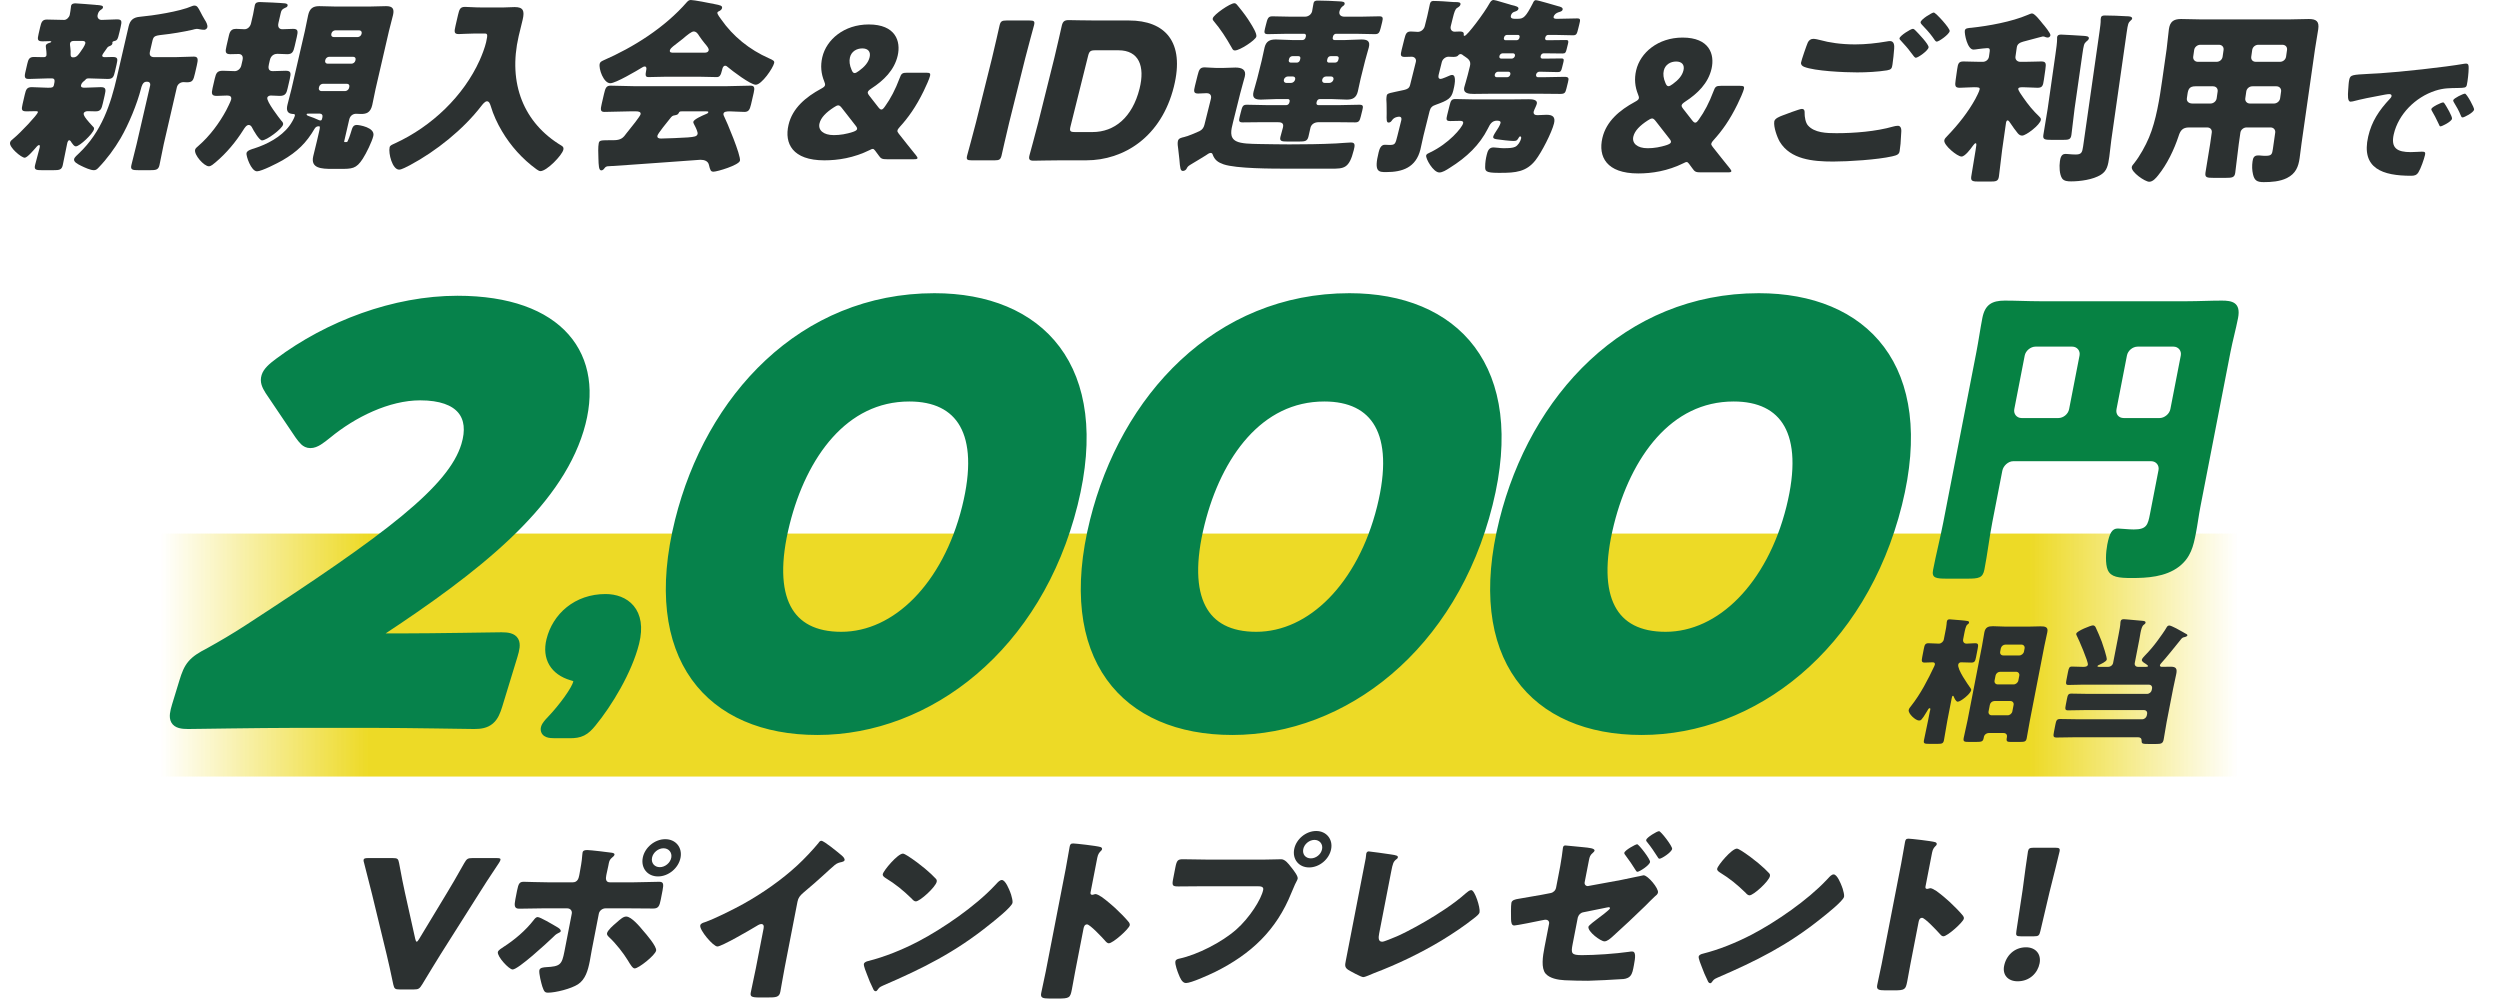
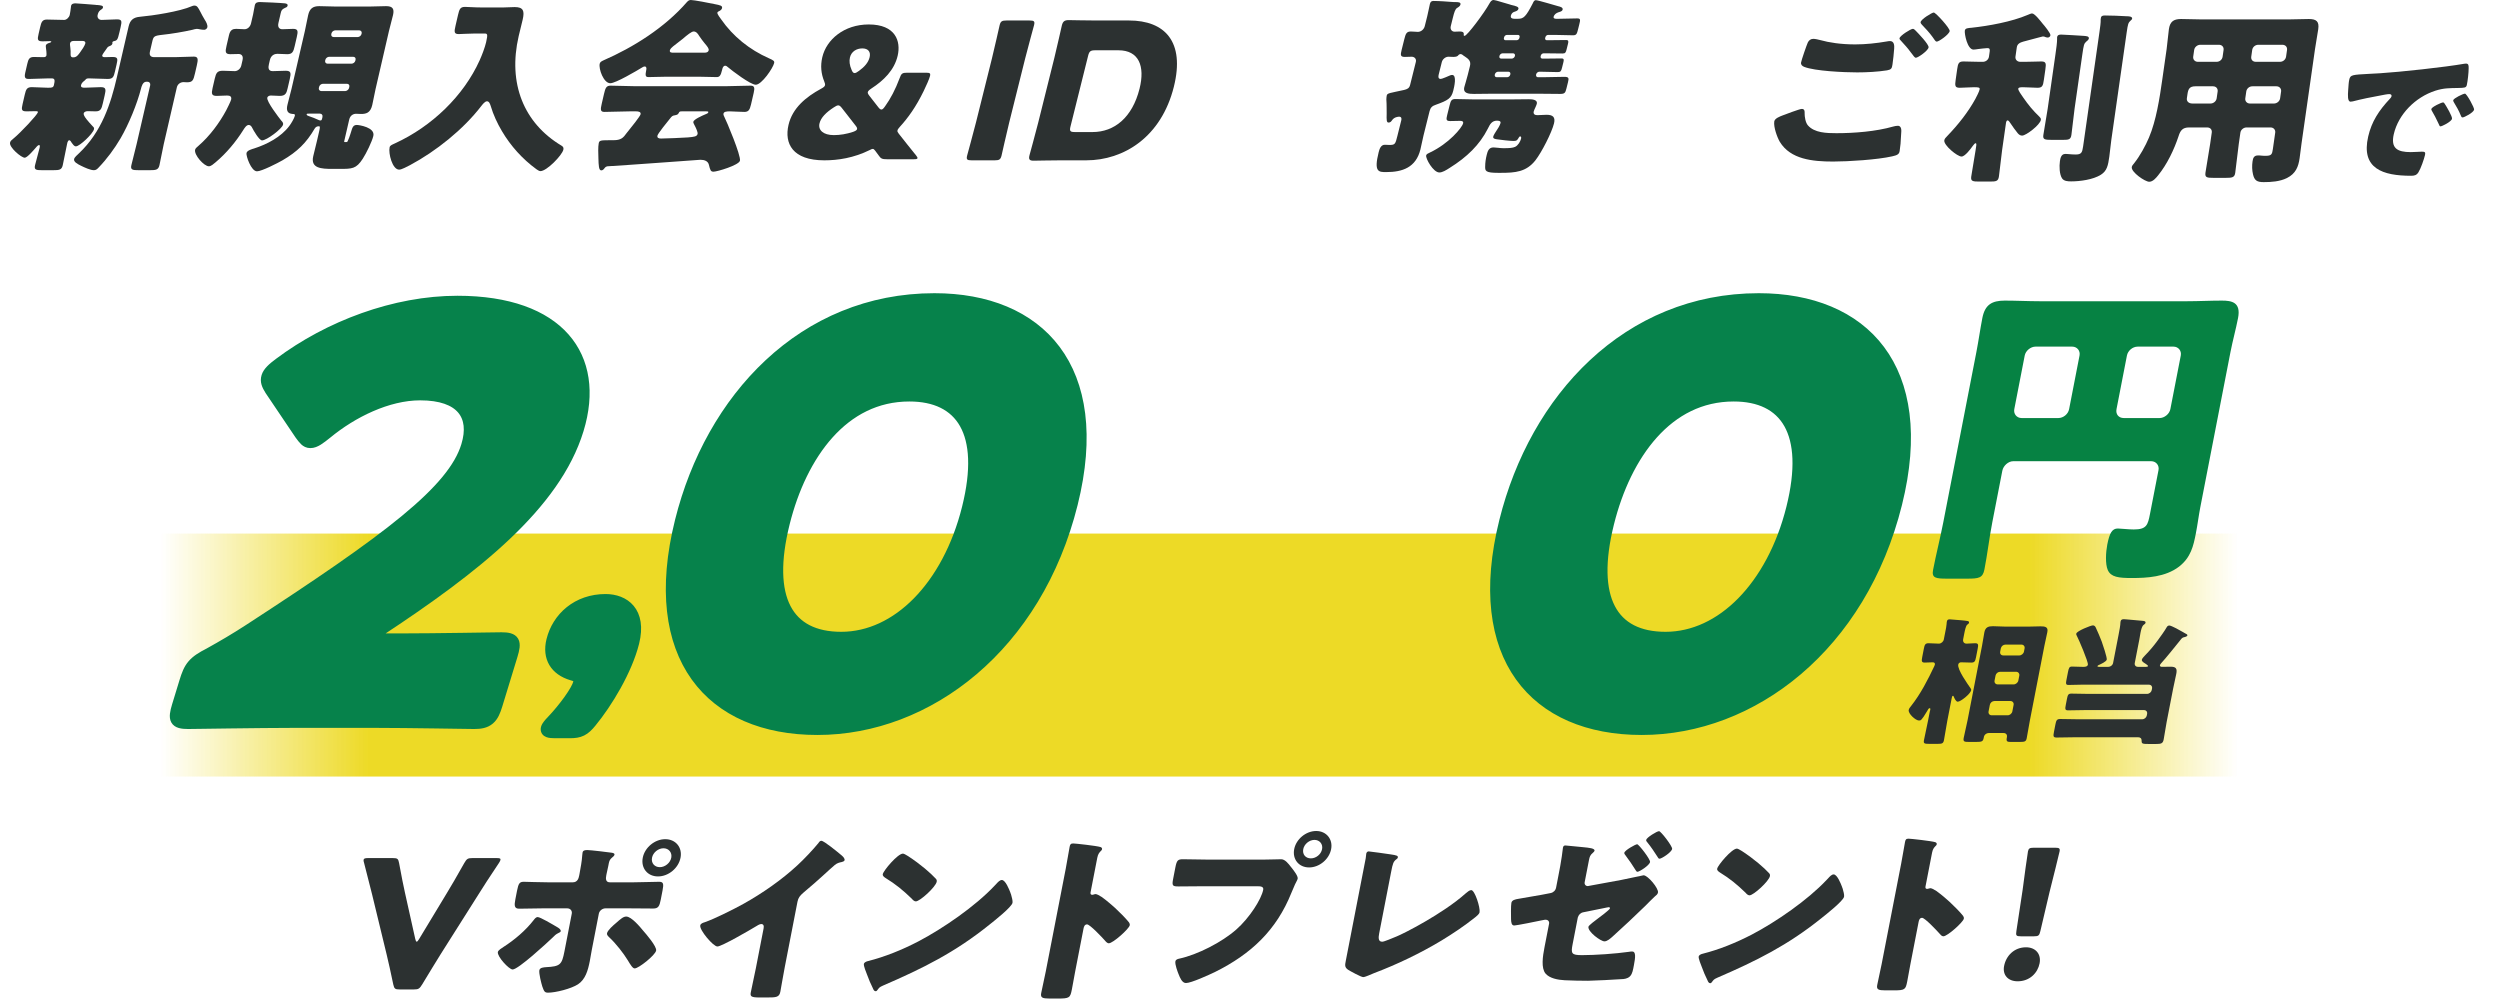
<svg xmlns="http://www.w3.org/2000/svg" width="998" height="399" viewBox="0 0 998 399" fill="none">
  <rect x="64.289" y="213" width="829" height="97" fill="url(#paint0_linear_174_2557)" />
  <path d="M811.91 373.774H806.734C804.89 373.774 804.661 373.495 804.942 371.685L807.439 355.189C807.994 350.873 809.294 341.268 809.565 339.876C809.795 338.692 810.275 338.414 811.835 338.414H820.485C822.045 338.414 822.417 338.692 822.187 339.876C821.916 341.268 819.495 350.804 818.197 356.024L814.514 371.685C814.092 373.495 813.754 373.774 811.91 373.774ZM808.789 378.159C812.618 378.159 814.927 380.873 814.209 384.562C813.465 388.391 810.263 391.732 805.441 391.732C801.612 391.732 799.334 389.226 800.038 385.606C800.836 381.5 804.109 378.159 808.789 378.159Z" fill="#2C3131" />
  <path d="M765.904 368.067L762.657 384.773C762.21 387.07 761.835 389.367 761.374 391.733C760.725 395.074 760.458 395.353 755.849 395.353H752.658C749.822 395.353 749.039 395.005 749.391 393.195C749.932 390.411 750.601 387.696 751.142 384.912L758.949 344.749C759.504 341.896 760.066 338.276 760.485 336.118C760.661 335.214 760.884 334.796 761.877 334.796C762.728 334.796 770.919 335.701 772.526 336.188C772.924 336.327 773.225 336.606 773.144 337.023C773.076 337.371 772.809 337.65 772.556 337.859C772.106 338.346 771.573 338.903 771.289 340.364L768.664 353.868C768.596 354.216 768.545 354.842 769.325 354.842C769.751 354.842 770.23 354.564 770.585 354.564C771.152 354.564 771.979 355.051 772.992 355.678C774.99 357.07 777.465 359.297 778.251 359.993C779.753 361.385 782.43 364.03 783.679 365.631C783.895 365.979 784.04 366.327 783.959 366.745C783.688 368.137 777.416 373.775 775.785 373.775C775.147 373.775 774.573 373.079 774.229 372.661C773.24 371.548 768.427 366.397 767.292 366.397C766.299 366.397 766.039 367.371 765.904 368.067Z" fill="#2C3131" />
  <path d="M693.37 338.765C693.725 338.765 694.495 339.182 695.379 339.739C700.473 343.08 704.22 346.421 706.154 348.509C706.512 348.857 706.657 349.205 706.549 349.762C706.156 351.781 700.026 357.419 698.395 357.419C697.757 357.419 697.169 356.792 696.825 356.375C693.362 353.034 690.675 350.806 686.496 348.231C685.996 347.883 685.368 347.465 685.504 346.769C685.774 345.377 691.314 338.765 693.37 338.765ZM731.998 349.066C733.416 349.066 734.884 352.825 735.305 353.939C735.407 354.147 735.423 354.426 735.582 354.704C735.875 355.748 736.3 357.21 736.151 357.976C735.827 359.646 729.041 365.006 727.282 366.398C713.741 377.326 701.108 383.591 685.627 390.273C684.074 390.969 684.118 391.108 683.361 392.082C683.249 392.291 682.996 392.5 682.712 392.5C682.145 392.5 681.841 391.874 681.653 391.386C680.785 389.646 680.003 387.836 679.362 386.027C679.028 385.191 677.968 382.616 678.117 381.85C678.239 381.224 679.087 380.876 679.681 380.737C686.316 379.066 693.013 376.352 699.322 373.08C709.031 367.999 721.642 359.298 729.154 351.294C729.337 351.085 729.505 350.946 729.688 350.737C730.502 349.832 731.218 349.066 731.998 349.066Z" fill="#2C3131" />
  <path d="M653.556 337.023C654.194 337.023 658.902 343.079 658.7 344.123C658.429 345.515 654.396 348.021 653.687 348.021C653.333 348.021 653.117 347.673 652.958 347.394C651.662 345.306 650.339 343.357 648.817 341.339C648.645 341.13 648.358 340.782 648.426 340.434C648.629 339.39 652.918 337.023 653.556 337.023ZM662.3 331.803C663.009 331.803 667.717 337.858 667.514 338.902C667.244 340.295 663.282 342.8 662.502 342.8C662.077 342.8 661.874 342.383 661.716 342.104C660.521 340.225 659.039 337.998 657.605 336.257C657.375 335.979 657.075 335.701 657.156 335.283C657.346 334.309 661.449 331.803 662.3 331.803ZM629.863 366.257L627.793 376.907C627.062 380.666 627.295 381.292 631.549 381.292C636.868 381.292 644.847 380.735 650.243 379.97C650.611 379.9 651.121 379.83 651.546 379.83C653.106 379.83 652.872 382.127 652.25 385.329L652.006 386.582C651.695 388.183 651.269 389.645 649.857 390.341C649.307 390.619 648.713 390.758 648.132 390.828C645.822 391.037 635.375 391.524 633.957 391.524C630.837 391.524 627.731 391.455 624.638 391.315C621.899 391.176 618.547 390.55 616.94 388.601C615.175 386.373 615.842 381.849 616.559 378.16L618.385 368.763C618.561 367.858 617.987 367.162 617.065 367.162C616.924 367.162 616.853 367.162 616.711 367.162L615.239 367.441C613.753 367.789 605.274 369.459 604.494 369.459C603.359 369.459 603.262 368.137 603.208 366.953C603.182 365.631 603.115 361.594 603.345 360.411C603.562 359.297 604.892 359.018 606.138 358.81C609.225 358.253 612.298 357.766 615.384 357.209L618.994 356.513C620.098 356.304 620.969 355.469 621.186 354.355L622.119 349.552C622.62 346.977 623.121 344.401 623.479 341.826C623.696 340.712 623.713 339.529 623.93 338.415C624.038 337.858 624.247 337.51 624.886 337.51C625.382 337.51 631.004 338.137 632.125 338.206C634.211 338.415 636.723 338.624 636.534 339.599C636.48 339.877 636.311 340.016 635.96 340.364C634.778 341.339 634.571 342.035 634.314 343.357L632.596 352.197C632.434 353.032 633.007 353.728 633.858 353.728C634 353.728 634.297 353.659 634.594 353.589L647.095 351.292L656.111 349.413C657.813 349.413 662.187 354.633 661.863 356.304C661.727 357 661.234 357.348 660.643 357.835C659.87 358.531 657.58 360.828 656.695 361.733C652.493 365.84 648.163 369.877 643.775 373.844C642.917 374.61 641.624 375.793 640.489 375.793C639 375.793 633.731 371.895 634.109 369.946C634.218 369.39 636.95 367.371 637.696 366.814C638.358 366.327 642.584 363.195 642.692 362.638C642.746 362.359 642.574 362.151 642.219 362.151C641.865 362.151 640.818 362.429 640.379 362.499L632.112 364.169C630.937 364.378 630.221 365.144 629.863 366.257Z" fill="#2C3131" />
  <path d="M555.362 347.95L550.572 372.59C550.247 374.261 550.135 375.932 551.766 375.932C552.617 375.932 555.724 374.539 557.49 373.843C560.02 372.869 575.983 364.795 585.083 356.651C585.758 356.094 586.616 355.328 587.325 355.328C588.743 355.328 590.993 362.359 590.641 364.168C590.492 364.934 589.577 365.63 588.902 366.187C584.622 369.597 580.056 372.66 575.473 375.444C567.04 380.526 557.581 385.05 548.551 388.461L546.234 389.435C545.697 389.644 544.694 390.061 544.198 390.061C543.347 390.061 539.056 387.695 538.172 387.138C536.73 386.164 536.906 385.259 537.231 383.588L543.319 352.266C543.861 349.482 544.781 344.748 545.2 342.591C545.308 342.034 545.315 341.268 545.41 340.781C545.491 340.363 545.799 339.876 546.366 339.876C546.933 339.876 553.622 340.85 555.07 341.059C557.484 341.407 558.153 341.616 558.018 342.312C557.963 342.591 557.781 342.799 557.541 342.939C556.217 343.913 555.998 344.679 555.362 347.95Z" fill="#2C3131" />
  <path d="M525.425 331.733C529.467 331.733 532.163 335.005 531.392 338.972C530.607 343.009 526.71 346.281 522.597 346.281C518.484 346.281 515.859 343.009 516.643 338.972C517.414 335.005 521.312 331.733 525.425 331.733ZM524.735 335.283C522.678 335.283 520.652 336.954 520.26 338.972C519.854 341.061 521.173 342.661 523.301 342.661C525.357 342.661 527.37 341.061 527.776 338.972C528.168 336.954 526.791 335.283 524.735 335.283ZM481.867 343.149H504.699C506.897 343.149 510.044 343.009 511.462 343.009C513.022 343.009 514.43 344.889 515.277 346.002L515.736 346.559C516.64 347.743 518.233 349.761 518.03 350.805C517.949 351.223 517.196 352.545 516.946 353.102C516.432 354.286 516.03 355.26 515.516 356.443C509.599 371.2 499.577 380.805 484.981 388.044C482.638 389.158 475.549 392.429 473.422 392.429C471.862 392.429 471.019 390.202 470.54 389.019C470.104 387.975 468.984 384.982 469.214 383.798C469.363 383.033 470.113 382.824 470.778 382.685C477.954 381.153 487.791 376.142 493.53 371.06C498.833 366.397 503.542 358.949 504.273 355.19C504.516 353.938 503.267 353.798 502.133 353.798H479.584C476.535 353.798 473.543 353.868 470.494 353.868C468.083 353.868 467.783 353.589 468.311 350.875L469.19 346.351C469.758 343.427 470.194 343.009 472.25 343.009C475.441 343.009 478.676 343.149 481.867 343.149Z" fill="#2C3131" />
  <path d="M432.535 370.724L429.215 387.803C428.759 390.151 428.375 392.5 427.904 394.919C427.24 398.335 426.968 398.62 422.255 398.62H418.993C416.093 398.62 415.293 398.264 415.652 396.413C416.206 393.567 416.89 390.792 417.443 387.945L425.425 346.884C425.992 343.967 426.566 340.266 426.995 338.06C427.175 337.135 427.403 336.708 428.418 336.708C429.288 336.708 437.662 337.633 439.305 338.131C439.713 338.274 440.02 338.558 439.937 338.985C439.868 339.341 439.595 339.626 439.336 339.839C438.876 340.337 438.331 340.907 438.04 342.401L435.357 356.207C435.288 356.562 435.236 357.203 436.033 357.203C436.468 357.203 436.958 356.918 437.321 356.918C437.901 356.918 438.746 357.416 439.782 358.057C441.825 359.48 444.355 361.757 445.159 362.469C446.694 363.892 449.431 366.596 450.708 368.233C450.929 368.589 451.077 368.945 450.994 369.372C450.717 370.795 444.305 376.559 442.637 376.559C441.985 376.559 441.398 375.847 441.046 375.42C440.035 374.282 435.114 369.016 433.954 369.016C432.939 369.016 432.673 370.012 432.535 370.724Z" fill="#2C3131" />
  <path d="M360.454 340.764C360.816 340.764 361.603 341.191 362.508 341.76C367.716 345.176 371.546 348.592 373.524 350.726C373.89 351.082 374.038 351.438 373.927 352.007C373.526 354.071 367.258 359.835 365.591 359.835C364.939 359.835 364.338 359.195 363.986 358.768C360.445 355.352 357.698 353.075 353.426 350.442C352.915 350.086 352.273 349.659 352.411 348.947C352.688 347.524 358.352 340.764 360.454 340.764ZM399.946 351.296C401.396 351.296 402.896 355.139 403.328 356.277C403.431 356.491 403.448 356.775 403.61 357.06C403.91 358.127 404.345 359.622 404.193 360.405C403.861 362.112 396.923 367.592 395.124 369.015C381.281 380.188 368.364 386.592 352.538 393.424C350.949 394.136 350.994 394.278 350.221 395.274C350.107 395.488 349.848 395.701 349.558 395.701C348.978 395.701 348.667 395.061 348.474 394.563C347.587 392.784 346.787 390.933 346.132 389.083C345.79 388.229 344.707 385.596 344.859 384.813C344.984 384.173 345.851 383.817 346.458 383.675C353.242 381.967 360.089 379.192 366.538 375.847C376.465 370.652 389.358 361.757 397.039 353.573C397.225 353.359 397.398 353.217 397.584 353.004C398.417 352.079 399.149 351.296 399.946 351.296Z" fill="#2C3131" />
  <path d="M318.351 359.978L313.261 386.166C312.887 388.088 312.586 390.009 312.213 391.93C311.964 393.211 311.773 394.563 311.51 395.915C311.082 398.121 309.835 398.193 306.211 398.193H303.238C299.831 398.193 299.407 397.766 299.725 396.129C300.347 392.927 301.115 389.724 301.737 386.522L304.822 370.653C305.029 369.585 304.805 368.874 303.863 368.874C303.21 368.874 302.13 369.585 301.553 369.941C299.333 371.293 288.056 377.84 286.389 377.84C284.721 377.84 279.179 371.293 279.539 369.443C279.691 368.66 280.616 368.375 281.31 368.162C285.429 366.739 292.904 362.967 296.885 360.761C304.285 356.634 312.078 351.225 318.359 345.39C320.918 343.042 324.565 339.199 326.758 336.495C326.972 336.139 327.359 335.641 327.866 335.641C328.954 335.641 334.2 339.982 336.07 341.547C336.815 342.188 337.257 342.899 337.174 343.326C337.077 343.824 336.542 343.967 336.08 344.109C335.023 344.322 334.184 344.536 333.235 345.319C331.163 347.027 327.212 350.941 320.724 356.349C319.329 357.559 318.655 358.413 318.351 359.978Z" fill="#2C3131" />
  <path d="M218.796 352.221H228.656C230.541 352.221 230.99 350.656 231.211 349.517L231.336 348.877C231.817 346.03 232.249 344.18 232.439 341.333C232.495 341.049 232.491 340.693 232.561 340.337C232.727 339.483 233.479 339.341 234.494 339.341C235.582 339.341 242.955 340.195 244.218 340.408C244.64 340.48 245.409 340.622 245.299 341.191C245.202 341.689 244.698 342.045 244.352 342.33C243.489 343.041 243.22 343.682 243.026 344.678L242.846 345.603C242.639 346.671 242.359 347.738 242.137 348.877L242.013 349.517C241.792 350.656 241.705 352.221 243.445 352.221H252.796C256.131 352.221 260.377 352.008 263.132 352.008C264.872 352.008 264.996 352.862 264.484 355.495L263.779 359.124C263.267 361.757 262.797 362.682 260.767 362.682C257.433 362.682 254.112 362.611 250.777 362.611H241.715C240.483 362.611 239.288 363.536 239.053 364.746L236.217 379.334C235.94 380.758 235.722 382.252 235.432 383.746C234.713 387.447 233.659 391.005 230.748 392.926C228.01 394.705 221.833 396.271 218.788 396.271C217.484 396.271 217.204 395.844 216.504 393.852C216.1 392.571 215.063 388.585 215.312 387.305C215.519 386.237 217.128 386.166 217.939 386.095C223.649 385.81 224.295 385.099 225.319 379.832L228.251 364.746C228.486 363.536 227.651 362.611 226.419 362.611H216.777C213.587 362.611 210.442 362.753 207.252 362.753C205.295 362.753 205.254 361.473 205.724 359.053L206.402 355.566C206.983 352.577 207.456 352.008 209.124 352.008C210.066 352.008 215.607 352.221 218.796 352.221ZM214.649 366.098C215.664 366.098 220.344 368.873 222.75 370.297C223.464 370.724 223.934 371.293 223.851 371.72C223.781 372.076 223.305 372.289 222.987 372.432C221.789 373.001 221.489 373.428 220.598 374.282C218.371 376.417 206.885 387.02 204.638 387.02C203.188 387.02 198.398 381.825 198.744 380.046C198.882 379.334 200.281 378.48 200.944 378.053C205.412 375.207 209.842 371.435 213.037 367.308C213.423 366.81 213.924 366.098 214.649 366.098ZM249.996 365.885C252.098 365.885 255.559 370.083 256.791 371.578C257.919 372.859 262.243 377.84 261.925 379.477C261.565 381.327 254.96 386.593 253.365 386.593C252.567 386.593 251.743 385.241 250.594 383.319C248.945 380.615 245.936 376.701 243.171 374.139C242.747 373.712 242.191 373.214 242.316 372.574C242.551 371.364 244.823 369.372 245.859 368.518C247.786 366.81 248.836 365.885 249.996 365.885ZM265.568 335C269.773 335 272.458 338.345 271.669 342.401C270.867 346.528 266.882 349.873 262.677 349.873C258.473 349.873 255.788 346.528 256.59 342.401C257.379 338.345 261.364 335 265.568 335ZM264.863 338.629C262.76 338.629 260.689 340.337 260.287 342.401C259.872 344.536 261.294 346.173 263.397 346.173C265.499 346.173 267.571 344.465 267.972 342.401C268.373 340.337 266.965 338.629 264.863 338.629Z" fill="#2C3131" />
  <path d="M191.137 356.847L175.964 380.828C173.95 384.102 171.422 388.158 168.524 392.997C167.467 394.705 167.049 394.99 165.164 394.99H159.582C157.697 394.99 157.39 394.705 156.997 392.997C155.98 388.158 155.101 384.102 154.333 380.971L148.541 357.06C147.728 353.787 146.869 350.371 145.335 344.464C145.156 343.895 145.08 343.539 145.135 343.255C145.246 342.685 145.781 342.543 146.941 342.543H156.8C158.685 342.543 158.992 342.828 159.313 344.536C160.322 350.157 161.049 353.502 161.656 356.349L165.758 374.78C165.909 375.491 166.116 375.918 166.334 375.918C166.624 375.918 166.924 375.491 167.353 374.78L178.361 356.562C180.188 353.502 182.216 350.157 185.338 344.536C186.323 342.828 186.74 342.543 188.625 342.543H198.267C199.427 342.543 199.907 342.685 199.796 343.255C199.741 343.539 199.513 343.966 199.199 344.464C195.223 350.371 193.023 353.858 191.137 356.847Z" fill="#2C3131" />
  <path d="M757.806 201.24C764.604 173.977 761.282 153.276 750.878 139.383C740.475 125.491 723.093 118.545 702.11 118.545C675.76 118.545 653.237 128.572 635.78 144.834C618.367 161.057 606.115 183.365 600.013 207.84C593.219 235.09 596.215 256.126 606.406 270.362C616.602 284.602 633.902 291.901 655.369 291.901C677.584 291.901 699.663 283.548 717.974 267.979C736.276 252.418 750.698 229.747 757.806 201.24ZM642.834 208.977C646.228 195.364 652.102 182.755 660.336 173.6C668.499 164.522 679.024 158.776 692.079 158.776C702.239 158.776 709.631 162.317 713.632 169.429C717.662 176.59 718.35 187.546 714.596 202.606C710.705 218.21 703.688 231.03 694.961 239.907C686.27 248.747 675.853 253.717 664.889 253.717C654.398 253.717 647.127 249.965 643.319 242.64C639.478 235.25 639.074 224.057 642.834 208.977Z" fill="#06824B" stroke="#06824B" stroke-width="3" stroke-linejoin="round" />
-   <path d="M594.392 201.24C601.19 173.977 597.868 153.276 587.464 139.383C577.061 125.491 559.679 118.545 538.696 118.545C512.346 118.545 489.823 128.572 472.366 144.834C454.953 161.057 442.701 183.365 436.599 207.84C429.805 235.09 432.8 256.126 442.992 270.362C453.188 284.602 470.488 291.901 491.955 291.901C514.17 291.901 536.249 283.548 554.56 267.979C572.862 252.418 587.284 229.747 594.392 201.24ZM479.42 208.977C482.814 195.364 488.688 182.755 496.921 173.6C505.085 164.522 515.61 158.776 528.665 158.776C538.825 158.776 546.217 162.317 550.218 169.429C554.248 176.59 554.936 187.546 551.182 202.606C547.291 218.21 540.274 231.03 531.547 239.907C522.856 248.747 512.439 253.717 501.475 253.717C490.984 253.717 483.713 249.965 479.905 242.64C476.064 235.25 475.66 224.057 479.42 208.977Z" fill="#06824B" stroke="#06824B" stroke-width="3" stroke-linejoin="round" />
  <path d="M428.736 201.24C435.533 173.977 432.212 153.276 421.808 139.383C411.405 125.491 394.023 118.545 373.039 118.545C346.689 118.545 324.167 128.572 306.71 144.834C289.296 161.057 277.045 183.365 270.943 207.84C264.148 235.09 267.144 256.126 277.336 270.362C287.532 284.602 304.831 291.901 326.299 291.901C348.514 291.901 370.593 283.548 388.903 267.979C407.206 252.418 421.628 229.747 428.736 201.24ZM313.764 208.977C317.158 195.364 323.032 182.755 331.265 173.6C339.428 164.522 349.954 158.776 363.009 158.776C373.169 158.776 380.56 162.317 384.562 169.429C388.592 176.59 389.28 187.546 385.525 202.606C381.635 218.21 374.618 231.03 365.891 239.907C357.199 248.747 346.782 253.717 335.819 253.717C325.328 253.717 318.057 249.965 314.249 242.64C310.407 235.25 310.004 224.057 313.764 208.977Z" fill="#06824B" stroke="#06824B" stroke-width="3" stroke-linejoin="round" />
  <path d="M228.168 270.123C228.174 270.125 228.179 270.126 228.184 270.128C228.193 270.13 228.201 270.132 228.209 270.134C229.297 270.415 229.859 270.711 230.134 271.037C230.349 271.291 230.49 271.681 230.271 272.559C230.122 273.156 229.729 274.055 229.07 275.219C228.424 276.36 227.571 277.671 226.577 279.062C224.591 281.841 222.097 284.859 219.702 287.367C219.156 287.922 218.674 288.463 218.301 288.952C217.974 289.38 217.564 289.975 217.418 290.562C217.285 291.092 217.324 291.62 217.6 292.062C217.857 292.474 218.26 292.711 218.64 292.855C219.366 293.13 220.374 293.198 221.454 293.198H227.537C229.424 293.198 231.025 293.018 232.543 292.259C234.065 291.499 235.251 290.283 236.496 288.759C242.945 280.932 250.869 267.852 253.669 256.622C255.241 250.317 254.275 245.78 251.816 242.823C249.375 239.887 245.569 238.639 241.749 238.639C236.013 238.639 231.041 240.451 227.185 243.547C223.342 246.632 220.778 250.855 219.635 255.442C217.833 262.669 221.129 268.051 228.168 270.123Z" fill="#06824B" stroke="#06824B" stroke-width="3" stroke-linejoin="round" />
  <path d="M130.882 173.543L130.906 173.524C140.984 165.221 154.907 158.319 167.724 158.319C175.914 158.319 181.212 160.384 184.051 163.748C186.878 167.099 187.401 171.897 185.614 177.742C182.964 186.409 175.423 195.551 161.295 207.191C147.185 218.815 126.781 232.71 98.824 250.88C93.334 254.428 88.81 257.09 83.208 260.204C80.141 261.779 77.965 263.126 76.378 264.998C74.802 266.856 73.978 269.035 73.091 271.938L70.142 281.582C69.74 282.897 69.445 284.053 69.335 285.035C69.225 286.023 69.288 286.937 69.707 287.683C70.567 289.218 72.609 289.52 75.079 289.52C75.526 289.52 77.838 289.488 81.217 289.441C84.144 289.4 87.87 289.348 91.877 289.296C100.532 289.183 110.523 289.071 116.726 289.071H150.263C156.348 289.071 165.685 289.183 173.713 289.296C177.398 289.347 180.813 289.399 183.508 289.439C186.67 289.487 188.841 289.52 189.291 289.52C191.761 289.52 193.988 289.218 195.787 287.683C196.662 286.937 197.284 286.023 197.777 285.035C198.268 284.053 198.68 282.897 199.082 281.582L205.116 261.845C205.518 260.53 205.813 259.374 205.923 258.392C206.034 257.404 205.97 256.49 205.551 255.744C204.691 254.209 202.649 253.907 200.18 253.907C199.729 253.907 197.539 253.94 194.349 253.987C191.629 254.028 188.181 254.08 184.464 254.131C176.367 254.243 166.962 254.355 160.877 254.355H151.731C150.682 254.355 149.931 254.289 149.432 254.193C149.881 253.811 150.572 253.301 151.605 252.612C170.714 240.036 188.333 227.444 202.335 214.211C216.352 200.963 226.827 186.994 231.507 171.686C236.013 156.947 234.1 143.874 225.833 134.501C217.576 125.139 203.071 119.566 182.621 119.566C157.363 119.566 130.933 129.585 111.1 144.436C108.413 146.425 106.479 148.154 105.867 150.156C105.203 152.329 106.016 154.048 107.261 156.043C107.267 156.052 107.273 156.061 107.279 156.071L119.217 173.788C119.219 173.792 119.222 173.797 119.225 173.801C119.23 173.808 119.235 173.815 119.24 173.822L119.287 173.886C119.994 174.841 120.618 175.685 121.252 176.277C121.921 176.902 122.736 177.382 123.903 177.382C125.079 177.382 126.196 176.895 127.275 176.227C128.318 175.58 129.505 174.648 130.882 173.543Z" fill="#06824B" stroke="#06824B" stroke-width="3" stroke-linejoin="round" />
  <path d="M853.526 294.315H828.347C825.891 294.315 823.413 294.424 820.957 294.424C819.617 294.424 819.622 293.821 819.931 292.232L820.506 289.273C820.826 287.629 821.055 287.026 822.395 287.026C824.851 287.026 827.286 287.136 829.743 287.136H855.144C856.038 287.136 856.836 286.478 857.006 285.601L857.123 284.998C857.294 284.121 856.751 283.464 855.858 283.464H832.243C830.01 283.464 827.811 283.573 825.578 283.573C824.35 283.573 824.345 283.025 824.654 281.436L825.122 279.025C825.431 277.436 825.649 276.888 826.878 276.888C829.111 276.888 831.267 276.997 833.5 276.997H857.115C858.008 276.997 858.817 276.285 858.977 275.463L859.094 274.86C859.264 273.983 858.722 273.325 857.829 273.325H830.864C829.022 273.325 827.214 273.435 825.706 273.435C824.646 273.435 824.651 272.832 824.886 271.626L825.503 268.448C825.866 266.585 826.073 266.091 827.134 266.091C828.418 266.091 829.792 266.201 831.076 266.201H831.858C832.528 266.201 833.331 266.091 833.48 265.324C833.693 264.228 829.812 255.186 829.073 253.816C828.903 253.542 828.789 253.268 828.853 252.939C829.055 251.898 834.628 249.651 835.522 249.651C836.08 249.651 836.441 250.089 836.635 250.528C837.204 251.624 838.529 254.857 839.01 256.117C839.377 257.104 841.18 262.474 841.02 263.296C840.86 264.119 838.659 265.105 837.925 265.434C837.68 265.543 837.38 265.653 837.327 265.927C837.284 266.146 837.497 266.201 837.887 266.201H841.684C842.521 266.201 843.375 265.543 843.545 264.667L845.74 253.377C846.059 251.733 846.475 249.596 846.486 248.39L846.56 248.007C846.699 247.294 847.278 247.185 847.892 247.185C848.283 247.185 848.887 247.239 849.323 247.294C851.356 247.459 853.39 247.623 855.413 247.842C855.849 247.897 856.62 247.952 856.492 248.609C856.418 248.993 856.173 249.103 855.708 249.486C855.12 249.925 854.763 251.185 854.476 252.665C854.316 253.487 854.191 254.418 854.031 255.241L852.199 264.667C852.028 265.543 852.57 266.201 853.463 266.201H856.646C857.036 266.201 857.427 266.201 857.491 265.872C857.544 265.598 856.005 264.612 855.702 264.447C855.365 264.173 854.926 263.845 855.022 263.351C855.118 262.858 855.881 262.091 856.235 261.707C858.115 259.789 859.783 257.816 861.304 255.734C862.054 254.747 864.435 251.404 864.895 250.473C865.148 250.034 865.435 249.705 865.993 249.705C866.831 249.705 870.557 251.788 871.455 252.336C871.703 252.5 871.905 252.61 872.107 252.72C872.824 253.048 873.274 253.322 873.21 253.651C873.146 253.98 872.667 254.144 872.367 254.254C871.141 254.528 871.13 254.583 870.314 255.624C868.471 257.926 864.641 262.694 862.729 264.776C862.508 265.05 862.298 265.269 862.245 265.543C862.149 266.037 862.619 266.201 863.01 266.201C864.182 266.201 865.365 266.146 866.538 266.146C868.715 266.146 869.17 266.968 868.775 268.996C868.403 270.914 867.918 272.832 867.545 274.75L864.914 288.286C864.467 290.588 864.187 292.89 863.739 295.192C863.42 296.836 862.718 297 860.596 297H857.861C855.181 297 854.923 296.89 854.934 295.685C854.948 294.753 854.419 294.315 853.526 294.315Z" fill="#2C3131" />
  <path d="M794.345 281.382L793.834 284.013C793.674 284.835 794.206 285.547 795.099 285.547H801.463C802.301 285.547 803.165 284.835 803.325 284.013L803.836 281.382C803.996 280.56 803.409 279.848 802.571 279.848H796.207C795.313 279.848 794.516 280.505 794.345 281.382ZM796.614 269.709L796.231 271.682C796.071 272.504 796.602 273.217 797.496 273.217H803.86C804.697 273.217 805.562 272.504 805.721 271.682L806.105 269.709C806.265 268.887 805.677 268.175 804.84 268.175H798.476C797.582 268.175 796.785 268.832 796.614 269.709ZM798.723 258.858L798.478 260.119C798.297 261.05 798.85 261.653 799.743 261.653H806.108C806.945 261.653 807.809 260.941 807.969 260.119L808.214 258.858C808.385 257.982 807.787 257.324 806.949 257.324H800.585C799.692 257.324 798.894 257.982 798.723 258.858ZM785.427 287.63L791.232 257.762C791.584 255.954 791.813 254.2 792.154 252.446C792.559 250.364 793.75 249.98 795.592 249.98C797.323 249.98 798.966 250.145 800.64 250.145H809.629C811.304 250.145 812.944 250.035 814.619 250.035C816.349 250.035 817.703 250.254 817.308 252.282C816.957 254.091 816.494 255.899 816.132 257.762L810.326 287.63C809.868 289.986 809.521 292.343 809.063 294.699C808.808 296.014 808.273 296.179 806.375 296.179H802.69C801.406 296.179 800.814 296.069 801.101 294.59L801.176 294.206C801.314 293.493 800.982 292.617 799.754 292.617H794.06C792.999 292.617 792.145 293.274 791.964 294.206L791.89 294.59C791.613 296.014 791.134 296.179 788.845 296.179H786.11C784.211 296.179 783.608 296.124 783.906 294.59C784.354 292.288 784.968 289.986 785.427 287.63ZM779.113 278.752L777.366 287.739C776.865 290.315 776.532 292.891 776.031 295.466C775.776 296.782 775.241 296.946 773.622 296.946H770.049C768.319 296.946 767.782 296.836 768.037 295.521C768.538 292.945 769.15 290.37 769.662 287.739L770.386 284.013C770.429 283.793 770.527 283.574 770.57 283.355C770.623 283.081 770.642 282.697 770.307 282.697C769.916 282.697 769.631 283.3 769.291 283.903C767.059 287.63 766.78 287.63 766.054 287.63C764.714 287.63 761.674 284.89 761.962 283.41C762.079 282.807 762.499 282.369 762.874 281.875C766.725 276.998 769.609 271.353 772.171 265.928C772.259 265.763 772.357 265.544 772.4 265.325C772.527 264.667 772.134 264.393 771.52 264.393C770.459 264.393 769.433 264.503 768.372 264.503C767.032 264.503 767.038 263.9 767.368 262.201L767.986 259.023C768.295 257.433 768.534 256.776 769.874 256.776C771.27 256.776 772.634 256.94 773.974 256.94C774.923 256.94 775.798 256.173 775.979 255.241L776.884 250.583C777.097 249.487 777.1 248.61 777.132 248.446L777.217 248.007C777.345 247.35 777.813 247.24 778.371 247.24C778.706 247.24 779.086 247.295 779.69 247.35C781.064 247.459 784.148 247.679 785.389 247.898C785.77 247.953 786.128 248.117 786.033 248.61C785.969 248.939 785.658 249.104 785.325 249.378C784.793 249.816 784.429 251.405 784.152 252.83L783.694 255.187C783.481 256.283 784.134 256.94 785.028 256.94C786.144 256.94 787.348 256.776 788.465 256.776C789.805 256.776 789.799 257.379 789.48 259.023L788.83 262.366C788.521 263.955 788.247 264.503 786.963 264.503C785.567 264.503 784.249 264.393 782.853 264.393C782.351 264.393 781.84 264.722 781.734 265.27C781.339 267.298 785.469 273.052 786.646 274.751C786.872 275.025 786.951 275.189 786.877 275.573C786.6 276.998 782.699 280.122 781.526 280.122C780.801 280.122 780.184 278.697 779.956 278.149C779.876 277.984 779.807 277.765 779.64 277.765C779.305 277.765 779.209 278.258 779.113 278.752Z" fill="#2C3131" />
  <path d="M825.989 163.336L830.151 141.921C830.521 140.021 829.168 138.373 827.237 138.373H812.563C810.632 138.373 808.638 140.021 808.269 141.921L804.106 163.336C803.737 165.236 805.09 166.884 807.021 166.884H821.695C823.626 166.884 825.595 165.363 825.989 163.336ZM849.074 141.921L844.911 163.336C844.517 165.363 845.766 166.884 847.826 166.884H862.114C864.044 166.884 866.038 165.236 866.407 163.336L870.57 141.921C870.939 140.021 869.586 138.373 867.655 138.373H853.367C851.308 138.373 849.443 140.021 849.074 141.921ZM799.328 187.918L795.338 208.445C794.106 214.781 793.39 221.116 792.183 227.325C791.518 230.747 789.924 231 785.29 231H777.309C772.675 231 771.051 230.747 771.692 227.452C772.923 221.116 774.541 214.781 775.772 208.445L788.974 140.527C789.861 135.966 790.465 131.531 791.352 126.969C792.387 121.647 795.153 120 800.301 120C804.935 120 809.52 120.253 814.154 120.253H873.237C877.742 120.253 882.297 120 886.931 120C890.921 120 894.66 120.634 893.428 126.969C892.541 131.531 891.293 135.966 890.407 140.527L878.387 202.363C877.697 205.911 877.29 209.332 876.6 212.88C875.615 217.949 874.599 222.51 869.895 226.185C864.448 230.366 857.037 230.747 850.987 230.747C845.71 230.747 842.694 230.366 841.434 227.579C840.357 225.171 840.65 220.356 841.216 217.442C842.103 212.88 843.116 210.979 845.433 210.979C846.591 210.979 849.607 211.36 851.795 211.36C856.944 211.36 857.417 209.586 858.279 205.151L861.678 187.664C862.048 185.764 860.695 184.116 858.764 184.116H803.671C801.74 184.116 799.722 185.89 799.328 187.918Z" fill="#068243" />
  <path d="M975.287 40.886C975.592 40.886 975.861 41.302 976.037 41.599C976.623 42.489 979.044 46.528 978.838 47.419C978.564 48.607 974.847 50.448 974.237 50.448C973.933 50.448 973.852 50.27 973.334 49.082C972.573 47.36 971.71 45.816 970.753 44.153C970.578 43.855 970.558 43.677 970.599 43.499C970.791 42.668 974.616 40.886 975.287 40.886ZM984.02 37.382C984.691 37.382 987.838 43.024 987.66 43.796C987.385 44.984 983.716 46.885 983.045 46.885C982.619 46.885 982.437 46.35 982.323 46.053C981.59 44.212 980.633 42.549 979.615 40.886C979.487 40.648 979.264 40.292 979.333 39.995C979.511 39.223 983.289 37.382 984.02 37.382ZM937.385 36.075C937.547 34.055 937.563 32.927 937.837 31.739C938.263 29.898 938.947 29.838 945.734 29.482C946.967 29.423 948.383 29.363 950.117 29.244C957.907 28.769 976.037 26.809 983.79 25.443C984.047 25.384 984.23 25.384 984.413 25.384C985.51 25.384 985.501 26.215 985.484 27.344C985.493 28.888 985.111 32.392 984.755 33.937C984.494 35.065 983.824 35.065 981.189 35.124C977.944 35.184 975.581 35.124 972.225 36.194C964.124 38.807 957.413 45.697 955.603 53.537C954.3 59.179 956.992 60.724 962.356 60.724C963.88 60.724 965.932 60.545 966.786 60.545C967.944 60.545 968.33 60.724 968.069 61.852C967.671 63.575 966.395 67.257 965.428 68.801C964.667 69.989 963.772 70.167 962.492 70.167C951.215 70.167 942.425 67.316 945.387 54.487C946.758 48.548 949.601 44.153 954.126 39.342C954.377 39.045 954.615 38.807 954.697 38.451C954.82 37.916 954.476 37.56 953.805 37.56C953.013 37.56 951.285 37.916 950.39 38.094C947.023 38.688 942.611 39.579 939.235 40.47C938.978 40.529 938.598 40.589 938.355 40.589C937.074 40.589 937.265 37.916 937.385 36.075Z" fill="#2C3131" />
  <path d="M908.747 34.449H899.171C897.858 34.449 896.871 35.411 896.712 36.52L896.321 39.258C896.162 40.368 896.952 41.33 898.187 41.33H907.763C908.999 41.33 910.063 40.368 910.222 39.258L910.613 36.52C910.772 35.411 909.982 34.449 908.747 34.449ZM883.416 34.449H876.389C873.995 34.449 873.517 35.633 873.231 37.63L872.998 39.258C872.85 40.294 873.552 41.33 875.251 41.33H882.433C883.669 41.33 884.733 40.368 884.891 39.258L885.283 36.52C885.441 35.411 884.729 34.449 883.416 34.449ZM900.567 24.681H910.143C911.378 24.681 912.432 23.794 912.601 22.61L912.982 19.946C913.151 18.762 912.351 17.874 911.115 17.874H901.539C900.304 17.874 899.25 18.762 899.081 19.946L898.7 22.61C898.531 23.794 899.254 24.681 900.567 24.681ZM877.398 24.681H884.812C886.125 24.681 887.101 23.794 887.271 22.61L887.651 19.946C887.82 18.762 887.021 17.874 885.785 17.874H878.371C877.213 17.874 876.082 18.762 875.913 19.946L875.532 22.61C875.363 23.794 876.24 24.681 877.398 24.681ZM881.069 50.875H873.887C871.261 50.875 870.386 52.133 869.683 54.353C867.918 59.681 865.151 65.526 861.495 70.04C860.651 71.076 859.436 72.556 857.969 72.556C856.27 72.556 850.719 68.708 851.004 66.71C851.068 66.266 851.363 65.822 852.009 65.082C854.166 62.418 856.566 58.053 857.86 54.945C860.763 48.138 862.131 39.11 863.156 31.933L864.922 19.576C865.303 16.912 865.441 14.322 865.822 11.659C866.234 8.773 867.562 7.589 870.651 7.589C873.2 7.589 875.727 7.737 878.275 7.737H914.186C916.657 7.737 919.227 7.589 921.698 7.589C924.787 7.589 925.875 8.625 925.441 11.659C925.071 14.248 924.536 16.912 924.155 19.576L918.794 57.091C918.509 59.089 918.29 61.16 918.004 63.158C917.528 66.488 916.509 69.3 912.934 71.076C910.108 72.482 906.678 72.704 903.666 72.704C900.963 72.704 899.977 72.038 899.399 69.596C899.014 67.968 898.959 66.192 899.213 64.416C899.403 63.084 899.783 62.048 901.405 62.048C901.868 62.048 902.254 62.048 902.707 62.123C903.391 62.197 903.855 62.197 904.55 62.197C906.789 62.197 907.039 61.531 907.324 59.533L908.266 52.947C908.424 51.837 907.635 50.875 906.399 50.875H896.823C895.588 50.875 894.523 51.837 894.365 52.947L893.73 57.387C893.17 61.309 892.852 65.156 892.302 69.004C892.037 70.854 891.089 71.002 888.464 71.002H883.676C880.973 71.002 880.144 70.854 880.419 68.93C880.969 65.082 881.751 61.234 882.301 57.387L882.935 52.947C883.104 51.763 882.382 50.875 881.069 50.875Z" fill="#2C3131" />
  <path d="M848.975 12.916L842.831 55.907C842.514 58.127 842.351 60.347 842.034 62.566C841.547 65.97 841.153 68.19 838.691 69.744C835.548 71.742 830.279 72.408 826.804 72.408C825.491 72.408 823.957 72.334 823.189 71.224C822.108 69.596 822.023 66.414 822.319 64.342C822.477 63.233 822.808 61.457 824.43 61.457C824.739 61.457 825.357 61.457 825.887 61.531C826.726 61.605 827.719 61.679 828.569 61.679C830.885 61.679 831.223 60.939 831.582 58.423L838.117 12.694C838.382 10.845 838.646 8.995 838.594 7.737L838.679 7.145C838.806 6.257 839.589 6.183 840.284 6.183C843.141 6.183 845.977 6.331 848.813 6.479C849.508 6.479 851.285 6.479 851.147 7.441C851.105 7.737 850.842 7.959 850.578 8.181C849.602 9.069 849.461 9.513 848.975 12.916ZM831.256 21.796L828.169 43.402C827.672 46.88 827.406 50.358 826.909 53.835C826.645 55.685 825.852 55.833 823.612 55.833H818.978C816.275 55.833 815.447 55.685 815.701 53.909C816.198 50.431 816.937 46.88 817.434 43.402L820.532 21.722C820.85 19.502 821.199 17.06 821.2 15.432C821.154 15.21 821.186 14.988 821.207 14.84C821.334 13.952 822.05 13.805 822.822 13.805C823.981 13.805 830.481 14.248 831.861 14.322C832.623 14.396 834.013 14.396 833.875 15.358C833.801 15.876 833.197 16.32 832.758 16.69C831.957 17.43 831.817 17.874 831.256 21.796ZM800.82 48.878L799.244 59.903C798.747 63.38 798.482 66.858 797.975 70.41C797.7 72.334 796.906 72.482 794.358 72.482H790.11C787.484 72.482 786.656 72.334 786.92 70.484C787.428 66.932 788.157 63.454 788.664 59.903L788.95 57.905C788.982 57.683 788.978 57.165 788.669 57.165C788.361 57.165 787.89 57.757 787.507 58.275C786.73 59.385 784.433 62.492 783.043 62.492C781.344 62.492 775.888 57.979 776.163 56.055C776.258 55.389 776.708 54.945 777.431 54.205C781.695 49.766 785.647 44.808 788.571 39.48C788.996 38.666 790.163 36.447 790.279 35.633C790.385 34.893 789.778 34.819 788.002 34.819C786.071 34.819 784.108 35.041 782.332 35.041C780.402 35.041 780.363 34.227 780.702 31.859L781.305 27.641C781.632 25.348 781.903 24.534 783.834 24.534C785.764 24.534 787.906 24.682 790.454 24.682H791.535C792.771 24.682 793.825 23.794 793.994 22.61L794.29 20.538C794.438 19.502 794.171 19.206 793.322 19.206C792.704 19.206 790.422 19.502 789.717 19.576C789.243 19.65 788.295 19.798 787.831 19.798C785.36 19.798 784.174 13.508 784.354 12.251C784.502 11.215 785.583 11.215 787.148 11.067C793.896 10.327 803.009 8.699 809.424 5.961C810.085 5.665 810.822 5.369 811.208 5.369C812.289 5.369 814.692 8.551 815.414 9.439C816.081 10.179 818.649 13.287 818.532 14.1C818.458 14.618 817.942 14.988 817.479 14.988C817.247 14.988 816.872 14.914 816.65 14.84C816.363 14.692 815.921 14.544 815.534 14.544C815.38 14.544 814.895 14.692 813.772 14.988C812.164 15.432 808.551 16.394 807.67 16.616C806.382 16.986 805.304 17.504 805.103 18.91L804.574 22.61C804.405 23.794 805.282 24.682 806.517 24.682H808.216C810.765 24.682 812.948 24.534 814.879 24.534C816.81 24.534 816.848 25.348 816.51 27.715L815.917 31.859C815.579 34.227 815.308 35.041 813.378 35.041C811.601 35.041 809.625 34.819 807.54 34.819C806.304 34.819 805.743 34.967 805.679 35.411C805.595 36.003 806.941 37.926 807.587 38.814C809.635 41.774 811.47 44.068 814.122 46.584C814.455 46.954 814.799 47.25 814.714 47.842C814.429 49.84 808.796 54.131 807.251 54.131C806.634 54.131 806.125 53.909 805.525 53.243C804.736 52.281 803.245 50.283 802.554 49.174C802.298 48.804 801.863 48.064 801.477 48.064C801.322 48.064 801.014 48.064 800.82 48.878Z" fill="#2C3131" />
  <path d="M708.282 48.508C708.462 47.251 710.498 46.511 711.643 46.067C712.623 45.697 718.423 43.477 719.273 43.477C720.431 43.477 720.448 44.439 720.409 45.253C720.384 46.511 720.73 48.952 721.729 50.062C724.318 53.022 729.085 53.17 733.101 53.17C740.129 53.17 748.873 52.504 755.8 50.506C756.362 50.358 757.078 50.21 757.619 50.21C758.468 50.21 759.068 50.876 759.001 52.43C758.787 57.166 758.629 58.276 758.343 60.273C758.153 61.605 757.328 61.975 755.333 62.419C749.506 63.751 737.816 64.491 731.792 64.491C723.529 64.491 714.775 63.603 710.517 56.648C709.458 54.872 707.965 50.728 708.282 48.508ZM763.613 11.511C763.999 11.511 764.409 11.881 764.742 12.251C765.686 13.213 770.061 17.727 769.892 18.911C769.701 20.243 765.67 23.055 764.82 23.055C764.357 23.055 763.845 22.315 763.2 21.427C763 21.205 762.877 20.983 762.677 20.761C761.586 19.207 760.243 17.801 758.976 16.395C758.51 15.877 758.232 15.655 758.285 15.285C758.433 14.249 762.763 11.511 763.613 11.511ZM771.957 5C772.729 5 778.472 11.29 778.313 12.399C778.123 13.731 774.004 16.617 773.154 16.617C772.691 16.617 772.379 16.099 771.421 14.693C770.13 12.917 768.72 11.438 767.243 9.884C767.043 9.662 766.643 9.218 766.696 8.848C766.865 7.664 771.262 5 771.957 5ZM723.888 15.507C724.583 15.507 725.93 15.803 726.748 16.025C730.163 16.987 734.923 17.727 740.56 17.727C744.731 17.727 748.964 17.283 753.24 16.543C753.637 16.469 754.034 16.395 754.497 16.395C756.196 16.395 756.241 18.245 756.159 19.355C756.007 21.501 755.777 23.646 755.471 25.792C755.249 27.346 754.954 27.79 753.29 28.086C749.575 28.678 745.064 28.9 741.358 28.9C736.261 28.9 724.442 28.382 720.206 26.68C719.476 26.384 718.855 25.866 718.981 24.978C719.119 24.017 721.222 17.949 721.668 16.987C722.104 16.099 722.806 15.507 723.888 15.507Z" fill="#2C3131" />
-   <path d="M672.054 28.035C672.556 25.863 671.392 24.559 669.122 24.559C666.852 24.559 664.737 25.79 664.186 28.18C663.868 29.556 663.996 31.221 664.863 33.177C665.191 33.973 665.53 34.408 666.043 34.408C666.482 34.408 666.989 34.118 667.781 33.539C669.98 31.946 671.553 30.207 672.054 28.035ZM660.929 48.312C660.421 47.66 659.992 47.298 659.552 47.298C659.04 47.298 658.533 47.588 657.757 48.094C654.743 50.05 652.574 52.15 652.022 54.54C651.42 57.147 653.515 59.174 657.762 59.174C660.252 59.174 662.842 58.74 665.459 57.871C666.421 57.509 666.928 57.219 667.028 56.785C667.112 56.422 666.975 56.06 666.523 55.481L660.929 48.312ZM678.971 68.806C676.994 68.806 676.532 68.588 675.548 67.14C675.169 66.561 674.774 66.054 674.321 65.475L674.208 65.33C673.869 64.895 673.627 64.678 673.261 64.678C673.041 64.678 672.641 64.823 672.135 65.112C665.688 68.299 659.393 69.24 653.974 69.24C641.232 69.24 637.954 62.505 639.66 55.119C641.231 48.312 646.718 43.894 652.579 40.708C653.665 40.129 654.115 39.767 654.232 39.26C654.315 38.898 654.213 38.391 653.924 37.739C652.666 34.625 652.359 31.511 653.145 28.108C654.784 21.011 661.883 15 671.695 15C682.386 15 684.583 21.662 683.245 27.456C681.908 33.249 677.66 37.377 672.75 40.563C671.884 41.142 671.418 41.577 671.317 42.011C671.234 42.374 671.426 42.808 671.935 43.46L675.551 48.094C676.003 48.674 676.376 48.964 676.742 48.964C677.181 48.964 677.558 48.601 678.215 47.66C680.365 44.691 682.316 40.998 684.028 36.435C684.682 34.553 685.115 34.263 687.019 34.263H694.562C696.026 34.263 696.415 34.48 696.181 35.494C695.93 36.58 694.536 39.767 693.588 41.649C690.54 47.877 687.503 52.15 684.071 55.916C683.481 56.567 683.251 56.929 683.167 57.291C683.067 57.726 683.22 58.016 683.672 58.595C686.102 61.709 688.266 64.388 690.599 67.285C690.995 67.792 691.204 68.154 691.154 68.371C691.07 68.733 690.614 68.806 689.662 68.806H678.971Z" fill="#2C3131" />
  <path d="M588.637 39.688H602.532C605.03 39.688 607.625 39.612 610.123 39.612C611.528 39.612 613.929 39.688 613.476 41.506C613.381 41.885 613.036 42.642 612.864 43.021C612.691 43.4 612.365 44.081 612.271 44.46C612.006 45.52 612.674 45.975 613.688 45.975C614.937 45.975 616.146 45.823 617.395 45.823C619.893 45.823 620.993 46.732 620.351 49.307C619.445 52.943 615.47 60.744 612.941 64.001C609.291 68.621 604.981 69 599.049 69H598.034C593.038 69 592.837 68.243 592.881 66.501C592.887 64.91 593.109 63.395 593.505 61.805C593.864 60.365 594.32 58.851 596.193 58.851C596.583 58.851 597.56 59.002 598.029 59.002C598.634 59.078 599.318 59.154 599.943 59.154H600.801C602.128 59.154 603.942 59.078 604.836 58.623C605.983 58.093 606.926 56.503 607.21 55.367C607.398 54.609 607.046 54.458 606.89 54.458C606.577 54.458 606.443 54.685 606.308 54.912C605.75 55.897 605.5 56.276 604.251 56.276C602.924 56.276 598.822 55.821 597.473 55.594C595.891 55.367 596.023 54.836 596.155 54.306C596.231 54.003 596.885 52.943 597.136 52.564C597.734 51.731 598.774 50.065 599.001 49.156C599.227 48.247 598.231 48.171 597.529 48.171C596.592 48.171 595.873 48.55 595.351 49.08C594.731 49.686 594.349 50.595 593.907 51.428C590.681 57.79 585.629 62.714 578.698 67.031C577.3 67.94 575.825 68.849 574.576 68.849C572.156 68.849 569.026 63.244 569.328 62.032C569.46 61.502 569.985 61.274 570.957 60.82C578.305 57.336 583.619 51.049 584.072 49.232C584.28 48.398 583.537 48.247 582.913 48.247C581.586 48.247 580.24 48.323 578.913 48.323C577.274 48.323 577.269 47.717 577.722 45.899L578.704 41.961C579.157 40.143 579.464 39.537 581.025 39.537C583.601 39.537 586.061 39.688 588.637 39.688ZM611.834 1.439C612.161 0.757 612.409 0.076 613.111 0.076C613.97 0.076 620.719 2.121 622.108 2.499C622.773 2.651 624.024 2.954 623.798 3.863C623.666 4.393 623.062 4.62 622.556 4.772C620.882 5.226 620.343 6.135 620.211 6.665C620.041 7.347 620.706 7.498 621.252 7.498H622.267C624.687 7.498 627.222 7.347 629.642 7.347C631.047 7.347 630.896 7.953 630.405 9.922L630.028 11.437C629.518 13.482 629.367 14.088 627.962 14.088C625.542 14.088 623.082 13.936 620.662 13.936H618.008C617.539 13.936 617.055 14.315 616.922 14.845L616.828 15.224C616.715 15.678 617.011 16.057 617.479 16.057H618.103C620.445 16.057 622.806 15.981 625.148 15.981C626.24 15.981 626.186 16.512 625.903 17.648L625.412 19.617C625.072 20.98 624.9 21.359 623.729 21.359C621.387 21.359 619.064 21.283 616.8 21.283H616.176C615.707 21.283 615.204 21.738 615.109 22.116L615.015 22.495C614.902 22.95 615.179 23.404 615.725 23.404H616.272C618.613 23.404 620.974 23.328 623.316 23.328C624.409 23.328 624.355 23.858 624.071 24.994L623.58 26.964C623.24 28.327 623.049 28.782 621.878 28.782C619.536 28.782 617.232 28.63 614.969 28.63H614.5C613.954 28.63 613.372 29.084 613.221 29.691C613.051 30.372 613.406 30.827 613.953 30.827H615.982C618.792 30.827 621.64 30.675 624.45 30.675C626.324 30.675 626.348 31.205 625.932 32.872L625.309 35.371C624.894 37.037 624.624 37.492 622.829 37.492C619.941 37.492 617.149 37.416 614.339 37.416H595.527C593.185 37.416 590.746 37.492 588.404 37.492C586.375 37.492 583.915 37.34 584.557 34.765C584.84 33.629 585.374 32.114 585.922 29.918L586.809 26.358C587.319 24.313 586.122 23.48 584.787 22.571C584.453 22.344 584.042 22.116 583.727 21.813C583.59 21.738 583.315 21.586 583.081 21.586C582.535 21.586 582.206 21.965 581.877 22.344C581.49 22.646 580.69 22.722 580.3 22.722C579.597 22.722 578.836 22.646 578.211 22.646C577.04 22.646 575.858 23.631 575.575 24.767L574.328 29.766C574.102 30.675 574.128 31.508 575.143 31.508C575.689 31.508 578.236 30.372 578.937 30.069C579.19 29.993 579.443 29.918 579.677 29.918C581.706 29.918 580.479 34.841 580.139 36.204C579.384 39.234 578.083 40.067 573.199 41.809C571.759 42.263 571.043 42.945 570.684 44.384L568.267 54.079C567.794 55.973 567.497 57.79 567.025 59.684C565.231 66.879 559.86 68.697 553.381 68.697C550.337 68.697 548.385 68.697 550.349 60.82C550.652 59.608 551.183 57.79 552.822 57.79C553.369 57.79 554.13 57.866 554.755 57.866C556.94 57.866 557.054 57.412 557.828 54.306L559.395 48.02C559.584 47.262 559.442 46.581 558.505 46.581C558.115 46.581 556.594 46.732 555.745 47.944C555.379 48.474 555.032 48.929 554.329 48.929C553.47 48.929 553.501 47.868 553.559 45.445C553.508 44.081 553.609 42.112 553.433 39.688C553.43 39.385 553.501 38.476 553.576 38.173C553.708 37.643 553.921 37.416 555.011 37.113C555.849 36.886 557.816 36.507 560.543 35.901C561.79 35.598 562.587 35.219 562.908 33.932L565.212 24.692C565.495 23.555 564.707 22.646 563.536 22.646C562.599 22.646 561.722 22.722 560.785 22.722C558.99 22.722 559.022 21.965 559.551 19.844L560.609 15.603C561.156 13.406 561.52 12.573 563.237 12.573C564.096 12.573 565.229 12.725 566.01 12.725C567.259 12.725 568.441 11.74 568.762 10.452L569.763 6.438C570.197 4.696 570.532 2.727 570.815 1.591C571.004 0.833 571.352 0.379 572.21 0.379C573.303 0.379 574.767 0.454 576.154 0.53C577.54 0.606 579.903 0.833 580.527 0.833H581.23C582.167 0.833 583.241 0.909 583.014 1.818C582.863 2.424 582.3 2.802 581.659 3.181C580.922 3.636 580.523 4.923 580.013 6.968L579.144 10.452C578.804 11.816 579.689 12.649 580.626 12.649C581.25 12.649 582.05 12.573 582.752 12.573C583.611 12.573 584.432 12.725 584.343 13.709C584.267 14.012 584.269 14.315 584.66 14.315C585.675 14.315 592.584 5.075 594.602 1.363C595.006 0.682 595.41 0 596.269 0C596.972 0 601.003 1.363 602.039 1.591C602.47 1.742 602.919 1.818 603.272 1.969C605.266 2.424 606.361 2.727 606.154 3.56C606.003 4.166 605.303 4.469 604.797 4.62C603.959 4.847 603.378 5.302 603.151 6.211C602.906 7.195 603.611 7.498 604.547 7.498H606.03C608.216 7.498 609.126 6.665 611.834 1.439ZM602.879 29.842L602.936 29.615C603.068 29.084 602.713 28.63 602.167 28.63H598.03C597.483 28.63 596.902 29.084 596.769 29.615L596.713 29.842C596.58 30.372 596.936 30.827 597.482 30.827H601.619C602.244 30.827 602.747 30.372 602.879 29.842ZM599.333 23.404H603.47C604.016 23.404 604.598 22.95 604.73 22.419L604.768 22.268C604.9 21.738 604.545 21.283 603.999 21.283H599.861C599.315 21.283 598.733 21.738 598.601 22.268L598.563 22.419C598.412 23.025 598.786 23.404 599.333 23.404ZM605.986 13.936H601.615C601.069 13.936 600.584 14.315 600.452 14.845L600.357 15.224C600.244 15.678 600.54 16.057 601.008 16.057H605.458C605.926 16.057 606.411 15.678 606.524 15.224L606.618 14.845C606.751 14.315 606.455 13.936 605.986 13.936Z" fill="#2C3131" />
-   <path d="M474.068 54.307C475.178 53.928 477.784 52.867 478.853 52.337C479.922 51.807 480.52 50.974 480.803 49.838L483.39 39.461C483.824 37.719 482.63 37.189 481.771 37.189C480.834 37.189 479.313 37.341 478.299 37.341C476.425 37.341 476.496 36.432 477.043 34.235L478.063 30.145C478.648 27.797 479.031 26.888 480.905 26.888C481.997 26.888 483.814 27.116 485.453 27.116H488.42C490.059 27.116 491.658 26.964 493.219 26.964C495.717 26.964 497.617 27.797 496.918 30.6C496.465 32.417 495.78 34.538 495.081 37.341L492.23 48.778C491.437 51.959 490.7 54.913 493.464 56.352C495.463 57.412 499.444 57.412 502.392 57.488C507.447 57.563 511.096 57.639 514.687 57.639C520.854 57.639 527.118 57.563 533.36 57.261C534.628 57.185 538.528 56.882 539.309 56.882C541.182 56.882 540.842 58.245 540.408 59.987C538.576 67.334 536.469 67.334 531.395 67.334H514.222C507.977 67.334 493.458 67.334 488.428 65.592C486.275 64.835 484.94 63.926 484.142 61.805C484.021 61.35 483.784 61.047 483.316 61.047C482.692 61.047 482.013 61.578 481.353 62.032C479.684 63.093 477.858 64.153 476.111 65.213C474.363 66.274 474.188 66.349 473.727 67.258C473.517 67.788 472.857 68.243 472.233 68.243C471.218 68.243 471.092 67.183 470.809 63.623C470.683 62.562 470.555 61.199 470.346 59.533C470.201 58.548 469.994 57.185 470.221 56.276C470.485 55.215 471.479 54.988 472.803 54.685C473.153 54.534 473.64 54.458 474.068 54.307ZM484.156 7.271C484.515 5.832 491.034 1.288 492.752 1.288C493.532 1.288 493.89 2.045 494.737 3.03C496.235 4.848 497.992 7.196 499.199 9.241C499.872 10.301 501.829 13.406 501.527 14.618C501.168 16.057 494.919 20.147 492.967 20.147C492.265 20.147 492.066 19.693 491.689 19.011C489.412 14.997 487.335 11.74 484.379 8.256C484.143 7.953 484.043 7.726 484.156 7.271ZM516.062 30.524H514.11C513.486 30.524 512.729 31.054 512.578 31.66L512.521 31.887C512.37 32.493 512.766 33.099 513.468 33.099H515.42C516.122 33.099 516.82 32.493 516.971 31.887L517.027 31.66C517.178 31.054 516.842 30.524 516.062 30.524ZM531.361 30.524H529.41C528.629 30.524 528.029 31.054 527.878 31.66L527.821 31.887C527.67 32.493 528.065 33.099 528.768 33.099H530.719C531.422 33.099 532.119 32.493 532.27 31.887L532.327 31.66C532.478 31.054 532.064 30.524 531.361 30.524ZM515.255 24.995H517.752C518.299 24.995 518.803 24.54 518.935 24.01L519.086 23.404C519.218 22.874 518.941 22.42 518.395 22.42H515.897C515.35 22.42 514.769 22.874 514.636 23.404L514.485 24.01C514.353 24.54 514.708 24.995 515.255 24.995ZM530.476 24.995H532.974C533.599 24.995 534.102 24.54 534.234 24.01L534.385 23.404C534.518 22.874 534.241 22.42 533.616 22.42H531.118C530.572 22.42 530.068 22.874 529.936 23.404L529.785 24.01C529.653 24.54 529.93 24.995 530.476 24.995ZM536.764 6.666H542.852C545.428 6.666 548.042 6.514 550.618 6.514C552.023 6.514 552.203 7.044 551.769 8.786L551.183 11.134C550.692 13.104 550.326 13.634 548.843 13.634C546.267 13.634 543.729 13.482 541.153 13.482H533.347C532.8 13.482 532.297 13.937 532.164 14.467L532.032 14.997C531.9 15.527 532.177 15.982 532.723 15.982H537.095C539.202 15.982 541.367 15.754 543.474 15.754C545.816 15.754 547.07 16.36 546.428 18.936C546.013 20.602 545.403 22.42 544.95 24.237L543.194 31.281C542.741 33.099 542.443 34.917 542.028 36.583C541.405 39.083 539.908 39.764 537.644 39.764C535.458 39.764 533.329 39.537 531.222 39.537H526.85C526.304 39.537 525.8 39.992 525.668 40.522L525.555 40.976C525.423 41.506 525.7 41.961 526.246 41.961H534.989C537.487 41.961 540.1 41.809 542.676 41.809C544.238 41.809 544.243 42.415 543.846 44.006L543.204 46.581C542.807 48.172 542.481 48.853 540.998 48.853C538.422 48.853 535.865 48.778 533.289 48.778H526.42C524.468 48.778 523.424 49.838 523.14 50.974C522.914 51.883 522.614 53.398 522.331 54.534C521.878 56.352 520.981 56.503 518.561 56.503H514.034C511.614 56.503 510.715 56.352 511.149 54.609C511.47 53.322 511.851 52.11 512.153 50.898C512.644 48.929 511.276 48.778 509.949 48.778H503.783C501.207 48.778 498.612 48.853 496.036 48.853C494.475 48.853 494.489 48.172 494.885 46.581L495.225 45.218C495.924 42.415 496.075 41.809 497.792 41.809C500.368 41.809 502.906 41.961 505.482 41.961H513.522C514.069 41.961 514.572 41.506 514.705 40.976L514.818 40.522C514.95 39.992 514.673 39.537 514.127 39.537H509.833C507.726 39.537 505.483 39.764 503.376 39.764C501.034 39.764 499.78 39.158 500.422 36.583C500.838 34.917 501.447 33.099 501.9 31.281L503.656 24.237C504.11 22.42 504.407 20.602 504.822 18.936C505.445 16.436 506.942 15.754 509.284 15.754C511.47 15.754 513.521 15.982 515.706 15.982H520C520.546 15.982 521.05 15.527 521.182 14.997L521.314 14.467C521.446 13.937 521.169 13.482 520.623 13.482H513.91C511.334 13.482 508.72 13.634 506.144 13.634C504.583 13.634 504.597 12.952 504.993 11.361L505.333 9.998C505.975 7.423 506.202 6.514 507.919 6.514C510.495 6.514 513.033 6.666 515.609 6.666H520.839C522.635 6.666 523.561 5.454 523.788 4.545C523.901 4.09 523.955 3.56 524.142 2.5C524.234 1.818 524.328 1.439 524.385 1.212C524.611 0.303 525.333 0.228 526.113 0.228C528.455 0.228 532.164 0.379 534.546 0.531C535.932 0.606 537.006 0.682 536.761 1.667C536.648 2.121 536.298 2.273 535.813 2.651C535.212 3.181 534.886 3.863 534.716 4.545C534.452 5.605 534.968 6.666 536.764 6.666Z" fill="#2C3131" />
  <path d="M433.65 64H423.658C420.068 64 413.161 64.151 412.614 64.151C410.975 64.151 410.561 63.621 410.957 62.031C411.09 61.5 413.42 53.093 414.421 49.079L420.898 23.1C421.899 19.085 423.761 10.678 423.893 10.148C424.29 8.558 424.968 8.027 426.608 8.027C427.154 8.027 433.985 8.179 437.576 8.179H450.69C465.053 8.179 473.086 16.662 468.61 34.612C463.587 54.76 448.559 64 433.65 64ZM434.357 22.342L427.351 50.442C426.879 52.336 427.175 52.715 429.126 52.715H436.152C444.816 52.715 452.028 46.958 454.917 35.37C457.145 26.432 454.673 20.07 446.476 20.07H437.265C435.314 20.07 434.829 20.449 434.357 22.342Z" fill="#2C3131" />
  <path d="M397.08 64.002H387.869C386.074 64.002 385.681 63.699 386.078 62.108C386.21 61.578 388.616 52.868 389.617 48.853L395.981 23.329C396.982 19.315 398.919 10.604 399.051 10.074C399.448 8.484 399.992 8.181 401.787 8.181H410.998C412.794 8.181 413.186 8.484 412.79 10.074C412.658 10.604 410.252 19.315 409.251 23.329L402.887 48.853C401.886 52.868 399.948 61.578 399.816 62.108C399.42 63.699 398.876 64.002 397.08 64.002Z" fill="#2C3131" />
  <path d="M347.164 22.799C347.665 20.626 346.502 19.323 344.232 19.323C341.962 19.323 339.847 20.554 339.295 22.944C338.977 24.32 339.105 25.985 339.972 27.94C340.301 28.737 340.64 29.171 341.152 29.171C341.592 29.171 342.098 28.882 342.891 28.302C345.089 26.709 346.662 24.971 347.164 22.799ZM336.039 43.075C335.53 42.424 335.101 42.062 334.662 42.062C334.149 42.062 333.643 42.351 332.867 42.858C329.852 44.813 327.683 46.913 327.132 49.303C326.53 51.91 328.625 53.938 332.872 53.938C335.361 53.938 337.951 53.504 340.568 52.635C341.531 52.272 342.037 51.983 342.137 51.548C342.221 51.186 342.085 50.824 341.633 50.245L336.039 43.075ZM354.081 63.569C352.103 63.569 351.641 63.352 350.657 61.904C350.278 61.325 349.883 60.818 349.431 60.238L349.318 60.093C348.979 59.659 348.736 59.442 348.37 59.442C348.15 59.442 347.751 59.587 347.244 59.876C340.797 63.062 334.502 64.004 329.083 64.004C316.342 64.004 313.064 57.269 314.769 49.883C316.341 43.075 321.827 38.658 327.689 35.472C328.774 34.892 329.224 34.53 329.341 34.023C329.425 33.661 329.322 33.154 329.033 32.503C327.775 29.389 327.469 26.275 328.255 22.871C329.893 15.774 336.992 9.764 346.805 9.764C357.496 9.764 359.692 16.426 358.355 22.219C357.017 28.013 352.769 32.141 347.859 35.327C346.993 35.906 346.527 36.341 346.427 36.775C346.343 37.137 346.536 37.572 347.044 38.224L350.661 42.858C351.113 43.438 351.485 43.727 351.851 43.727C352.291 43.727 352.667 43.365 353.324 42.424C355.474 39.455 357.425 35.761 359.137 31.199C359.792 29.316 360.225 29.027 362.129 29.027H369.671C371.135 29.027 371.525 29.244 371.291 30.258C371.04 31.344 369.645 34.53 368.698 36.413C365.649 42.641 362.612 46.913 359.18 50.679C358.59 51.331 358.36 51.693 358.277 52.055C358.176 52.49 358.329 52.779 358.781 53.359C361.211 56.473 363.375 59.152 365.708 62.049C366.104 62.556 366.313 62.918 366.263 63.135C366.18 63.497 365.724 63.569 364.772 63.569H354.081Z" fill="#2C3131" />
  <path d="M267.452 47.352C266.491 48.542 262.663 53.225 262.457 54.117C262.234 55.083 263.022 55.306 263.861 55.306C265.616 55.306 272.474 55.009 274.568 54.86C277.214 54.637 278.24 54.489 278.48 53.448C278.635 52.779 277.767 50.92 277.126 49.731C276.966 49.434 276.704 48.913 276.773 48.616C276.996 47.65 280.145 46.237 281.749 45.568C282.071 45.494 282.674 45.197 282.76 44.825C282.828 44.528 282.617 44.453 281.854 44.453H272.317C271.478 44.453 271.249 44.453 270.942 45.122C270.652 45.717 270.236 45.865 269.439 46.014C268.413 46.163 268.209 46.386 267.452 47.352ZM242.536 66.382C242.061 66.457 241.628 66.68 241.279 67.2C240.947 67.646 240.556 68.018 240.022 68.018C239.03 68.018 238.96 66.011 238.883 63.037C238.811 61.699 238.727 58.428 239.018 57.165C239.259 56.124 239.675 55.975 243.031 55.975H244.176C246.007 55.975 247.838 55.975 249.207 54.34C249.411 54.117 249.743 53.671 250.185 53.076C252.091 50.772 255.545 46.386 255.716 45.642C255.957 44.602 254.77 44.453 253.931 44.453H251.413C248.057 44.453 244.648 44.676 241.291 44.676C239.613 44.676 239.683 43.71 240.198 41.48L241.125 37.465C241.657 35.161 242.033 34.195 243.711 34.195C247.068 34.195 250.373 34.418 253.73 34.418H289.511C292.868 34.418 296.276 34.195 299.633 34.195C301.235 34.195 301.334 35.087 300.871 37.094L299.79 41.777C299.292 43.933 298.739 44.676 297.137 44.676C295.001 44.676 292.916 44.453 291.39 44.453C289.941 44.453 288.991 44.602 288.819 45.345C288.733 45.717 288.835 45.94 288.936 46.163C290.141 48.542 295.85 62.145 295.387 64.152C294.975 65.936 286.288 68.538 284.838 68.538C283.694 68.538 283.526 67.944 282.972 65.713C282.612 64.301 281.206 63.781 279.604 63.781C279.223 63.781 248.479 66.085 242.536 66.382ZM268.873 21.037H281.004C281.614 21.037 282.682 21.037 282.905 20.071C283.06 19.402 282.35 18.51 281.269 17.246C280.618 16.428 279.85 15.462 279.115 14.347C278.677 13.604 278.001 12.563 276.933 12.563C276.094 12.563 274.505 13.827 272.415 15.611C271.387 16.428 270.079 17.469 268.694 18.51C268.133 18.956 267.538 19.55 267.418 20.071C267.195 21.037 268.187 21.037 268.873 21.037ZM279.095 30.627H265.897C263.608 30.627 261.056 30.775 258.92 30.775C257.623 30.775 257.531 30.181 258.004 27.802C258.124 27.282 258.067 26.538 257.38 26.538C256.999 26.538 256.736 26.687 256.379 26.91C254.069 28.322 245.765 33.228 243.629 33.228C240.959 33.228 238.924 27.505 239.404 25.423C239.559 24.754 240.161 24.457 240.764 24.159C252.892 18.881 265.392 11.002 274.228 0.818C274.73 0.297 275.104 0 275.79 0C276.935 0 283.221 1.189 285.254 1.635C287.44 2.081 288.474 2.23 288.233 3.271C288.113 3.791 287.553 4.237 287.043 4.46C286.797 4.535 286.441 4.758 286.372 5.055C286.252 5.575 287.536 7.285 287.89 7.731C292.585 14.496 299.207 19.848 306.962 23.267C308.833 24.085 309.222 24.382 309.034 25.2C308.57 27.207 304.067 33.823 301.702 33.823C299.566 33.823 292.173 28.174 290.516 26.761C290.262 26.538 289.949 26.241 289.492 26.241C288.805 26.241 288.481 26.984 288.343 27.579L288.292 27.802C287.691 30.404 287.148 30.775 286.003 30.775C283.715 30.775 281.384 30.627 279.095 30.627Z" fill="#2C3131" />
  <path d="M193.259 13.38H189.597C187.079 13.38 184.51 13.603 183.137 13.603C181.229 13.603 181.283 12.711 181.832 10.332L182.827 6.021C183.376 3.642 183.735 2.75 185.642 2.75C186.939 2.75 189.329 2.973 191.999 2.973H201.078C202.527 2.973 204.011 2.824 205.461 2.824C208.894 2.824 209.466 4.311 208.66 7.805C208.145 10.035 207.571 12.191 207.056 14.421C202.68 33.377 209.112 49.136 224.125 58.131C224.725 58.502 225.097 58.874 224.891 59.766C224.377 61.996 218.264 68.315 215.746 68.315C215.212 68.315 214.629 67.869 214.163 67.571C208.546 63.483 203.873 58.279 200.363 52.332C198.549 49.285 196.915 45.791 195.89 42.297C195.663 41.628 195.327 40.438 194.412 40.438C193.573 40.438 192.688 41.628 192.152 42.297C184.954 51.663 174.096 60.361 163.654 65.936C162.619 66.456 160.343 67.72 159.352 67.72C156.605 67.72 154.987 61.178 155.536 58.8C155.708 58.056 156.37 57.833 157.652 57.239C172.412 50.474 185.068 38.283 191.474 24.084C192.412 22.003 193.574 18.955 194.054 16.874C194.844 13.454 194.556 13.38 193.259 13.38Z" fill="#2C3131" />
  <path d="M138.507 33.451H128.894C128.284 33.451 127.553 33.971 127.399 34.64L127.279 35.161C127.141 35.755 127.614 36.35 128.225 36.35H137.837C138.448 36.35 139.195 35.755 139.333 35.161L139.453 34.64C139.607 33.971 139.193 33.451 138.507 33.451ZM140.995 22.672H131.382C130.772 22.672 130.042 23.193 129.887 23.862L129.801 24.233C129.647 24.902 130.137 25.423 130.747 25.423H140.36C140.971 25.423 141.701 24.902 141.855 24.233L141.941 23.862C142.096 23.193 141.682 22.672 140.995 22.672ZM133.202 14.793H142.814C143.425 14.793 144.155 14.272 144.31 13.603L144.378 13.306C144.533 12.637 144.043 12.117 143.432 12.117H133.819C133.209 12.117 132.479 12.637 132.324 13.306L132.256 13.603C132.101 14.272 132.515 14.793 133.202 14.793ZM128.652 47.055L128.721 46.757C128.91 45.94 128.437 45.345 127.598 45.345H123.707C122.715 45.345 122.486 45.345 122.417 45.642C122.332 46.014 122.967 46.237 123.178 46.311C124.178 46.609 126.413 47.501 127.302 47.947C127.514 48.021 127.649 48.095 127.954 48.095C128.412 48.095 128.498 47.724 128.652 47.055ZM125.597 51.366C122.309 57.016 118.663 60.584 112.762 64.003C110.826 65.118 104.425 68.389 102.594 68.389C100.229 68.389 98.161 62.145 98.401 61.104C98.659 59.989 100.593 59.543 101.501 59.246C106.608 57.61 112.16 54.711 115.462 50.325C116.219 49.359 117.479 47.203 117.703 46.237C117.857 45.568 117.493 45.493 116.806 45.493C114.628 45.345 114.267 43.932 114.731 41.925C115.229 39.77 115.879 37.614 116.359 35.532L121.697 12.414C122.194 10.258 122.522 8.177 123.02 6.021C123.604 3.493 124.836 2.453 127.429 2.453C129.489 2.453 131.515 2.601 133.575 2.601H147.918C149.978 2.601 152.072 2.453 154.132 2.453C156.726 2.453 157.477 3.493 156.894 6.021C156.396 8.177 155.746 10.332 155.265 12.414L149.928 35.532C149.447 37.614 149.102 39.77 148.604 41.925C147.866 45.122 146.102 45.493 144.119 45.493C143.432 45.493 142.686 45.419 142.152 45.419C141.008 45.419 139.785 46.088 139.408 47.724L137.434 56.272C137.331 56.718 137.407 56.718 137.941 56.718H138.17C138.475 56.718 138.628 56.718 138.79 56.347C139.66 54.563 140.123 52.556 140.55 51.366C140.943 50.325 141.428 49.879 142.419 49.879C143.335 49.879 149.825 50.846 149.036 54.265C148.521 56.495 146.202 61.253 144.789 63.409C142.184 67.423 140.582 67.423 135.546 67.423H132.724C128.222 67.423 123.925 67.2 125.041 62.368C125.521 60.286 126.061 58.279 126.541 56.198L127.382 52.556C127.794 50.771 127.804 50.4 127.27 50.4C126.431 50.4 125.963 50.771 125.597 51.366ZM96.321 26.166L96.819 24.01C97.248 22.152 96.24 21.557 95.249 21.557C94.104 21.557 93.019 21.632 91.951 21.632C89.815 21.632 89.903 20.591 90.417 18.361L91.43 13.975C91.91 11.893 92.988 11.522 94.285 11.522C95.429 11.522 96.539 11.671 97.608 11.671C98.752 11.671 99.873 10.778 100.217 9.292L101.04 5.724C101.195 5.055 101.471 3.196 101.729 2.081C101.986 0.966 102.86 0.817 103.775 0.817C104.92 0.817 112.768 1.189 113.726 1.338C114.242 1.412 114.971 1.561 114.799 2.304C114.679 2.824 114.094 3.047 113.678 3.196C112.566 3.716 112.31 4.163 112.07 5.203L111.143 9.217C110.732 11.002 111.645 11.671 112.713 11.671C114.163 11.671 115.57 11.522 117.02 11.522C119.08 11.522 118.992 12.562 118.477 14.793L117.654 18.361C117.139 20.591 116.746 21.632 114.686 21.632C113.313 21.632 111.974 21.483 110.677 21.483C109.685 21.483 108.192 22.003 107.745 23.936L107.351 25.646C107.076 26.835 106.945 28.396 108.852 28.396C110.53 28.396 112.319 28.247 114.074 28.247C116.21 28.247 116.216 29.214 115.684 31.518L114.843 35.161C114.397 37.093 114.046 38.283 111.681 38.283C110.536 38.283 109.35 38.134 108.129 38.134C107.595 38.134 106.857 38.357 106.703 39.026C106.36 40.513 111.292 46.906 112.297 48.17C112.669 48.541 113.16 49.062 113.005 49.731C112.61 51.441 106.435 56.049 104.604 56.049C103.459 56.049 101.182 52.035 100.659 50.994C100.457 50.548 100.001 49.879 99.315 49.879C98.323 49.879 97.556 51.217 97.079 51.961C94.184 56.57 90.374 61.178 86.023 64.821C85.276 65.416 84.29 66.382 83.374 66.382C81.467 66.382 77.402 61.847 77.883 59.766C78.02 59.171 78.751 58.651 79.235 58.205C83.713 54.34 87.602 49.062 90.278 44.081C90.695 43.264 92.093 40.513 92.265 39.77C92.556 38.506 91.803 38.134 90.659 38.134C89.285 38.134 87.878 38.283 86.505 38.283C84.445 38.283 84.346 37.391 84.86 35.161L85.736 31.37C86.268 29.065 86.762 28.247 88.974 28.247C90.576 28.247 92.144 28.396 93.746 28.396C94.814 28.396 96.012 27.504 96.321 26.166Z" fill="#2C3131" />
  <path d="M70.601 34.863L65.367 57.535C64.715 60.36 64.309 63.11 63.657 65.935C63.227 67.794 62.278 67.942 59.836 67.942H55.411C52.894 67.942 52.013 67.794 52.442 65.935C53.094 63.11 53.881 60.36 54.533 57.535L59.957 34.045C60.128 33.302 59.672 32.633 58.833 32.633H58.376C56.926 32.633 56.428 34.788 56.291 35.383C54.731 41.479 51.411 49.581 48.123 55.231C45.73 59.319 42.615 63.556 39.215 67.05C38.713 67.571 38.246 67.942 37.483 67.942C36.11 67.942 33.832 66.902 32.325 66.158C30.819 65.415 29.329 64.597 29.586 63.482C29.758 62.739 30.88 61.847 31.474 61.252C40.637 52.629 44.22 41.404 46.691 30.7L51.342 10.555C51.926 8.027 53.251 6.912 55.897 6.689C60.959 6.243 71.788 4.608 76.634 2.452C76.974 2.303 77.22 2.229 77.601 2.229C78.669 2.229 79.049 2.898 80.052 4.831C80.474 5.648 80.997 6.689 81.773 7.953C82.229 8.622 82.988 9.96 82.765 10.926C82.662 11.372 82.084 11.893 81.55 11.893C80.94 11.893 80.499 11.818 79.982 11.744C79.618 11.67 78.966 11.521 78.584 11.521C78.126 11.521 77.388 11.744 76.82 11.893C73.274 12.71 68.355 13.528 64.76 13.9C61.394 14.271 61.249 14.569 60.734 16.799L59.859 20.59C59.516 22.077 60.107 22.82 61.633 22.82H69.72C72.237 22.82 74.883 22.597 77.4 22.597C79.231 22.597 79.092 23.861 78.56 26.165L77.839 29.287C77.187 32.112 76.863 32.855 74.574 32.855C74.116 32.855 73.676 32.781 73.294 32.781C71.921 32.781 70.876 33.673 70.601 34.863ZM28.963 22.895H29.268C30.641 22.895 31.263 21.854 32.037 20.813C32.701 19.921 33.858 18.211 34.064 17.319C34.219 16.65 33.677 16.353 33.067 16.353H29.328C28.794 16.353 28.133 16.576 27.978 17.245C27.858 17.765 28.051 18.583 28.083 19.103C28.2 19.921 28.223 20.813 28.186 21.631C28.184 22.3 28.293 22.82 28.963 22.895ZM42.365 19.698C41.888 20.441 40.944 21.556 40.824 22.077C40.687 22.672 41.263 22.82 41.797 22.82C42.789 22.82 43.874 22.746 44.942 22.746C47.078 22.746 47.059 23.489 46.544 25.719L45.892 28.544C45.394 30.7 45.053 31.517 42.993 31.517C40.475 31.517 38.086 31.294 35.644 31.294H35.339C34.576 31.294 34.372 31.517 34.057 31.889C33.87 32.038 33.853 32.112 33.666 32.261C33.029 32.707 32.511 33.302 32.356 33.971C32.116 35.011 33.184 35.011 33.871 35.011C36.007 35.011 38.194 34.788 40.254 34.788C42.391 34.788 42.32 35.755 41.771 38.133L41.067 41.181C40.535 43.486 40.16 44.452 38.176 44.452C37.108 44.452 36.057 44.378 34.989 44.378C34.455 44.378 33.564 44.601 33.41 45.27C33.169 46.31 35.502 48.764 36.719 50.102C36.896 50.325 37.091 50.473 37.209 50.622C37.463 50.845 37.623 51.142 37.52 51.588C37.108 53.372 31.822 58.427 30.296 58.427C29.533 58.427 28.993 57.461 28.638 57.015C28.478 56.718 28.039 55.974 27.658 55.974C27.276 55.974 26.986 56.569 26.918 56.866L26.763 57.535C26.111 60.36 25.705 63.11 25.053 65.935C24.624 67.794 23.75 67.942 21.233 67.942H16.808C14.366 67.942 13.562 67.794 13.991 65.935C14.523 63.631 15.301 61.252 15.85 58.873C15.918 58.576 15.997 57.907 15.615 57.907C15.081 57.907 14.418 58.799 14.103 59.171C13.38 59.988 10.863 62.962 9.871 62.962C8.497 62.962 3.584 58.799 4.013 56.941C4.168 56.272 4.541 55.974 5.196 55.454C8.297 52.926 14.886 45.864 15.126 44.824C15.229 44.378 14.619 44.378 14.314 44.378C13.093 44.378 11.779 44.452 10.558 44.452C8.498 44.452 8.517 43.709 9.032 41.479L9.873 37.836C10.371 35.68 10.729 34.788 12.713 34.788C14.697 34.788 16.705 35.011 18.765 35.011H19.604C20.672 35.011 21.3 34.937 21.523 33.971C21.935 32.187 21.988 31.294 20.691 31.294H19.165C16.724 31.294 14.155 31.517 11.713 31.517C10.569 31.517 9.501 31.517 10.05 29.139L10.891 25.496C11.303 23.712 11.679 22.746 13.51 22.746C14.73 22.746 15.934 22.82 17.231 22.82C17.765 22.82 18.375 22.82 18.547 22.077C18.65 21.631 18.419 19.326 18.31 18.806C18.285 18.583 18.261 18.36 18.312 18.137C18.466 17.468 19.451 17.171 20.019 17.022C20.189 16.948 20.452 16.799 20.486 16.65C20.538 16.427 19.927 16.427 19.851 16.427C18.936 16.427 17.927 16.502 17.011 16.502C14.875 16.502 14.894 15.758 15.409 13.528L16.027 10.852C16.49 8.845 16.883 7.804 18.714 7.804C21.079 7.804 23.333 7.953 25.622 7.953C26.538 7.953 27.6 6.986 27.84 5.946C27.995 5.277 28.22 3.641 28.298 2.972C28.332 2.824 28.325 2.526 28.359 2.378C28.565 1.486 29.362 1.337 30.125 1.337C30.964 1.337 36.947 1.857 38.075 1.932C38.363 2.006 38.668 2.006 38.973 2.006C40.388 2.155 41.286 2.229 41.098 3.047C40.995 3.493 40.562 3.716 40.018 4.087C39.364 4.608 39.133 5.277 38.962 6.02C38.739 6.986 39.355 7.953 40.575 7.953C42.559 7.953 44.594 7.73 46.654 7.73C48.714 7.73 48.695 8.473 48.146 10.852L47.699 12.785C46.927 16.13 46.775 16.13 45.239 16.502C45.069 16.576 44.883 16.724 44.848 16.873C44.831 16.948 44.932 17.171 44.881 17.394C44.726 18.063 44.064 18.286 43.479 18.509C42.97 18.732 42.62 19.252 42.365 19.698Z" fill="#2C3131" />
  <defs>
    <linearGradient id="paint0_linear_174_2557" x1="64.289" y1="261.5" x2="893.289" y2="261.5" gradientUnits="userSpaceOnUse">
      <stop stop-color="#EDDA26" stop-opacity="0" />
      <stop offset="0.1" stop-color="#EDDA26" />
      <stop offset="0.51" stop-color="#EDDA26" />
      <stop offset="0.9" stop-color="#EDDA26" />
      <stop offset="1" stop-color="#EDDA26" stop-opacity="0" />
    </linearGradient>
  </defs>
</svg>